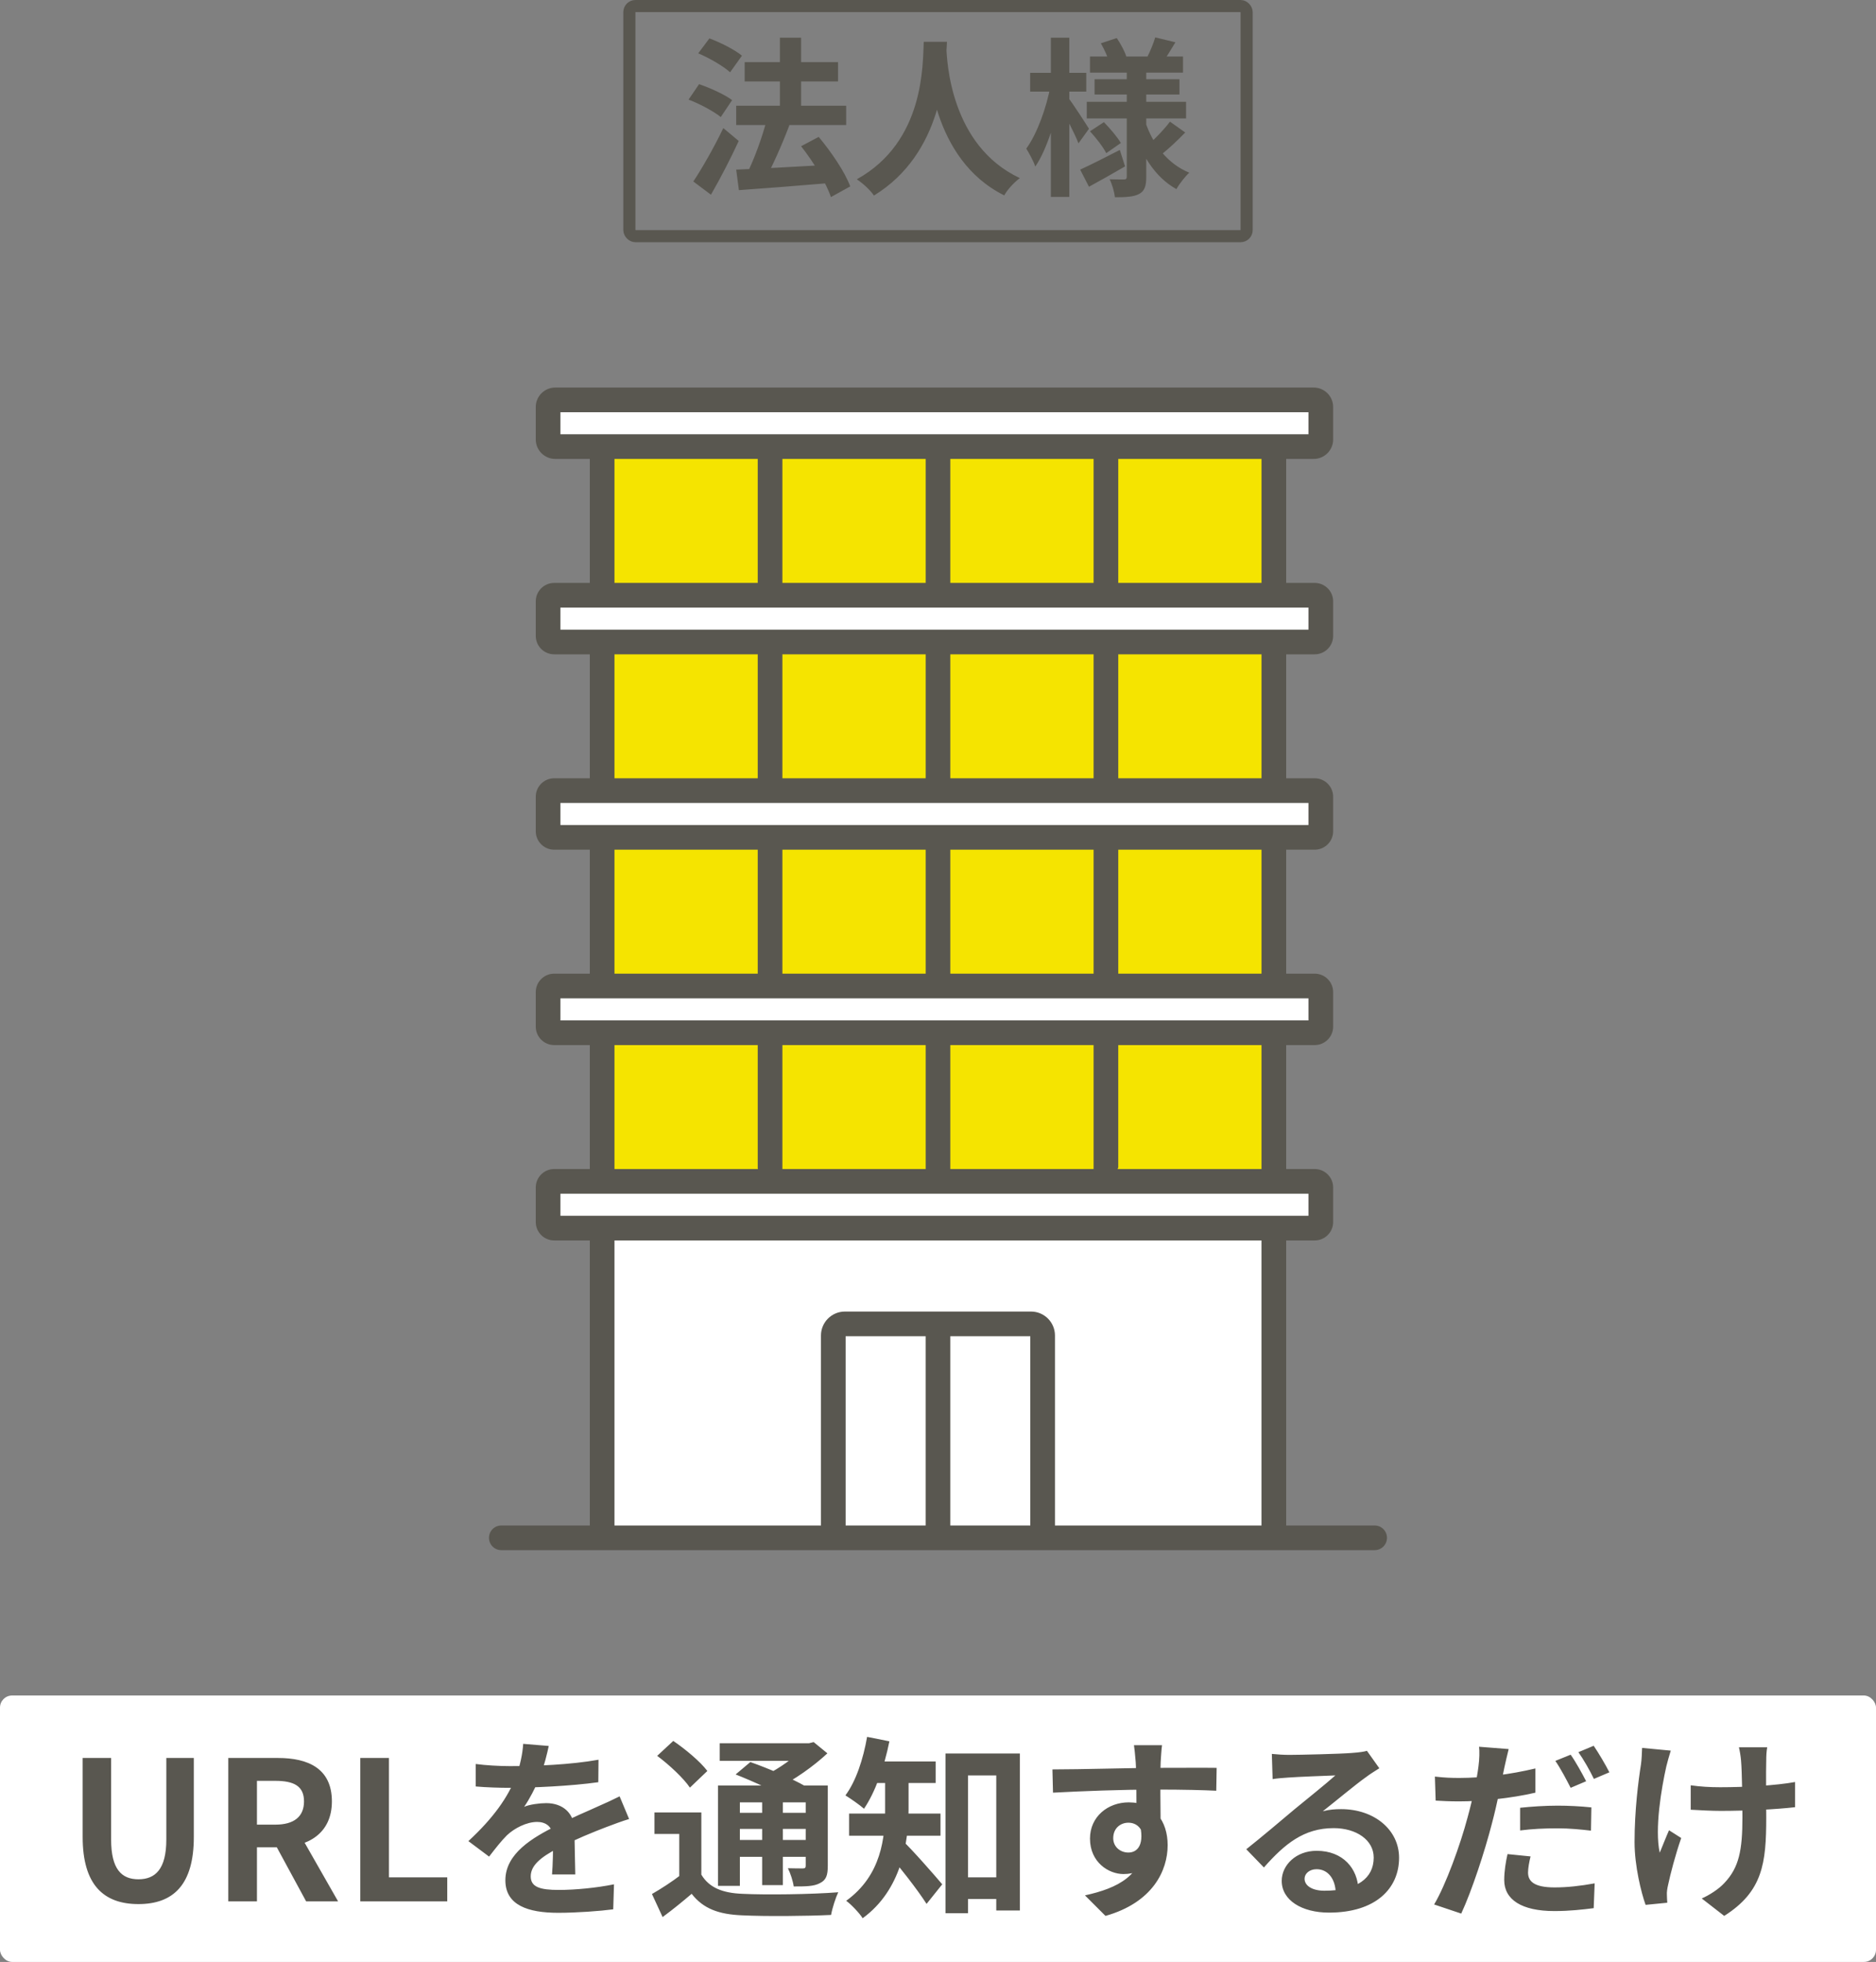
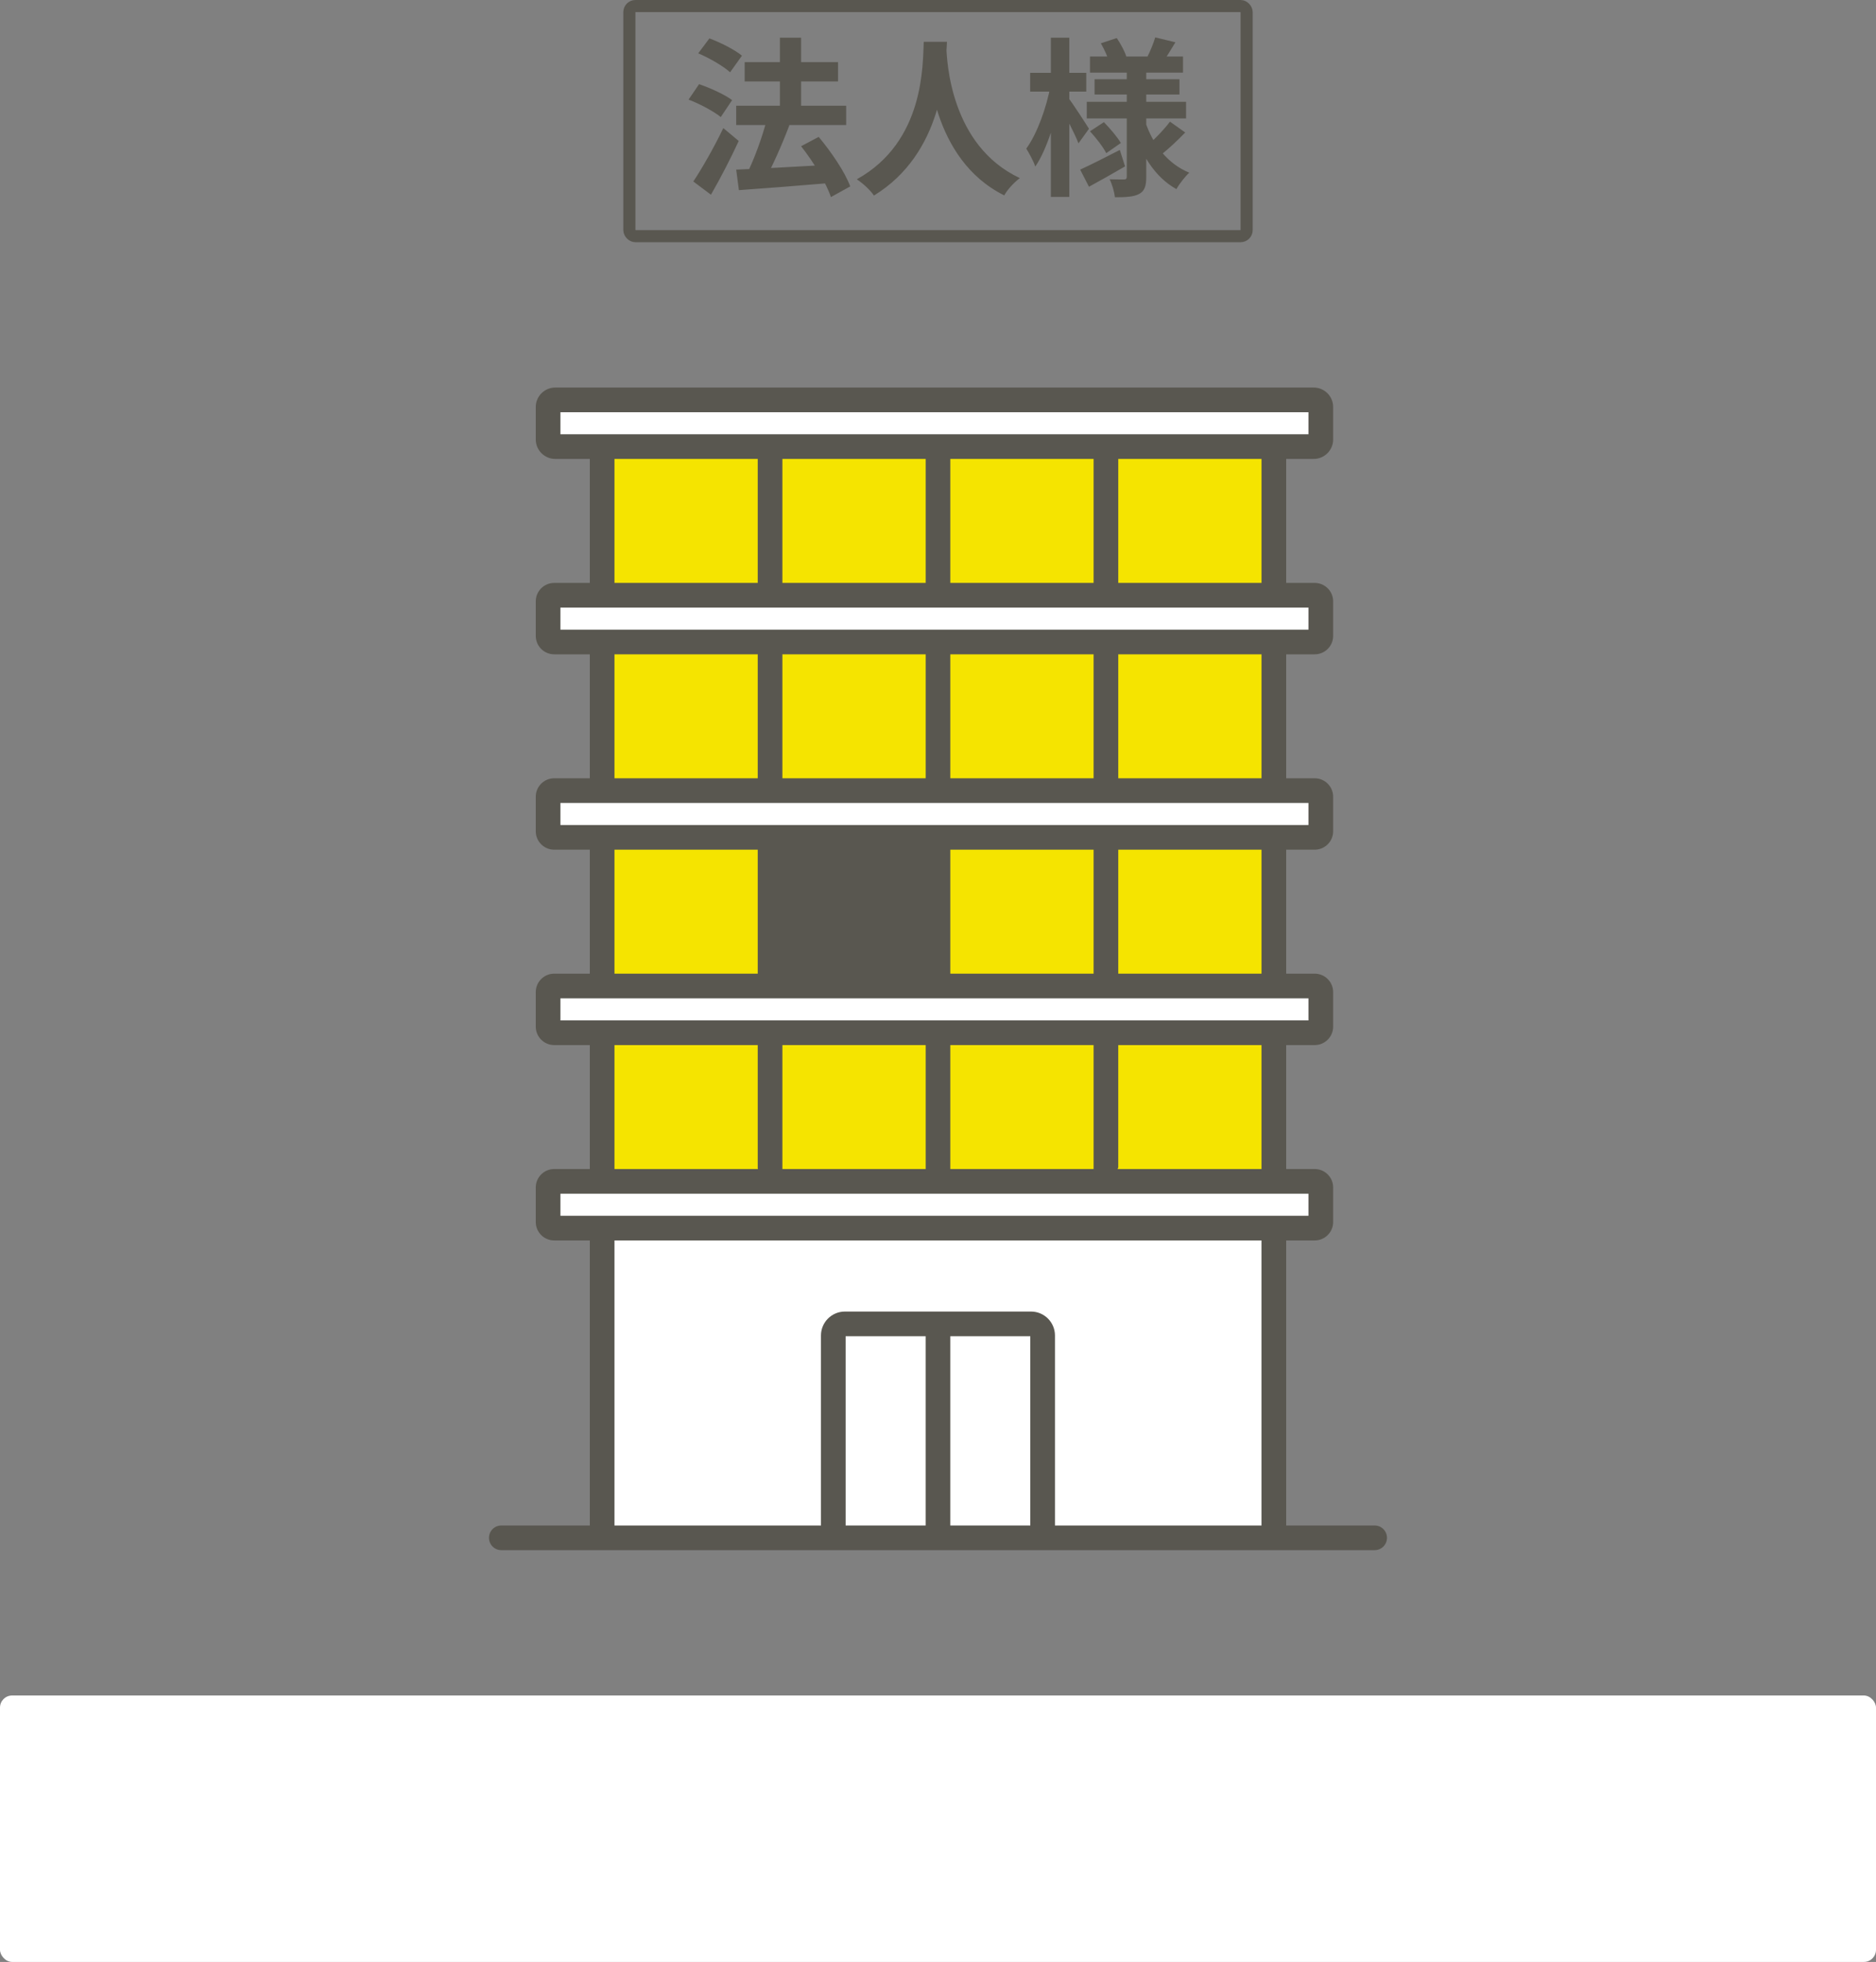
<svg xmlns="http://www.w3.org/2000/svg" width="155" height="162" viewBox="0 0 155 162" fill="none">
  <rect x="0" y="0" width="155" height="162" fill="#808080" stroke="none" />
  <rect x="52" y="0.5" width="51" height="19" rx="0.5" stroke="#595750" />
  <path d="M60.826 8.728H69.912V10.324H60.826V8.728ZM61.526 5.13H69.24V6.726H61.526V5.13ZM64.438 3.114H66.188V9.89H64.438V3.114ZM60.826 14.006C62.702 13.936 65.656 13.768 68.414 13.614V15.126C65.796 15.35 63.024 15.56 61.05 15.7L60.826 14.006ZM66.188 12.074L67.644 11.304C68.68 12.55 69.814 14.202 70.248 15.392L68.652 16.274C68.274 15.126 67.21 13.362 66.188 12.074ZM63.36 9.848L65.222 10.338C64.606 11.962 63.808 13.754 63.164 14.916L61.666 14.44C62.296 13.208 62.996 11.29 63.36 9.848ZM57.69 4.402L58.614 3.17C59.524 3.506 60.714 4.108 61.302 4.598L60.322 5.97C59.776 5.466 58.614 4.794 57.69 4.402ZM56.892 8.224L57.76 6.95C58.67 7.258 59.874 7.804 60.49 8.266L59.552 9.666C58.992 9.204 57.816 8.574 56.892 8.224ZM57.284 14.986C57.984 13.936 58.992 12.186 59.762 10.576L61.036 11.64C60.35 13.124 59.524 14.72 58.74 16.078L57.284 14.986ZM76.324 3.45H78.242C78.116 5.802 77.934 12.634 72.208 16.148C71.914 15.714 71.368 15.196 70.794 14.804C76.422 11.682 76.226 5.284 76.324 3.45ZM78.186 3.814C78.228 5.032 78.522 12.018 84.262 14.706C83.73 15.112 83.226 15.672 82.974 16.134C76.94 13.138 76.674 5.424 76.562 3.982L78.186 3.814ZM90.058 4.668H97.744V5.998H90.058V4.668ZM90.436 6.544H97.45V7.804H90.436V6.544ZM89.792 8.406H97.996V9.778H89.792V8.406ZM95.448 3.086L97.114 3.492C96.736 4.122 96.358 4.738 96.078 5.144L94.762 4.766C95.014 4.276 95.308 3.576 95.448 3.086ZM90.954 3.576L92.27 3.142C92.592 3.618 92.942 4.262 93.068 4.696L91.668 5.2C91.556 4.766 91.248 4.08 90.954 3.576ZM96.666 10.044L97.926 10.94C97.31 11.584 96.568 12.27 96.008 12.718L94.93 11.892C95.476 11.43 96.232 10.632 96.666 10.044ZM90.058 10.842L91.206 10.086C91.71 10.604 92.326 11.318 92.606 11.808L91.402 12.648C91.15 12.144 90.562 11.388 90.058 10.842ZM89.246 14.006C90.086 13.628 91.318 12.998 92.522 12.382L92.956 13.74C91.976 14.314 90.87 14.93 89.974 15.42L89.246 14.006ZM93.096 5.564H94.706V14.594C94.706 15.35 94.58 15.756 94.132 16.008C93.67 16.26 92.998 16.288 92.116 16.288C92.074 15.854 91.878 15.196 91.682 14.804C92.158 14.818 92.704 14.818 92.872 14.818C93.04 14.818 93.096 14.748 93.096 14.594V5.564ZM94.622 10.044C95.238 11.92 96.47 13.53 98.262 14.258C97.926 14.566 97.436 15.182 97.198 15.616C95.378 14.608 94.188 12.648 93.53 10.296L94.622 10.044ZM85.116 6.012H89.75V7.566H85.116V6.012ZM86.824 3.114H88.35V16.26H86.824V3.114ZM86.796 7.076L87.734 7.398C87.328 9.61 86.53 12.312 85.536 13.754C85.396 13.306 85.032 12.662 84.794 12.27C85.69 11.052 86.474 8.854 86.796 7.076ZM88.28 8.098C88.588 8.476 89.736 10.24 89.974 10.632L89.106 11.836C88.798 11.024 87.958 9.428 87.58 8.77L88.28 8.098Z" fill="#595750" />
  <g clip-path="url(#clip0_2986_3986)">
    <path d="M113.577 125.962H106.268V102.427H108.624C109.465 102.427 110.148 101.744 110.148 100.903V98.052C110.148 97.212 109.465 96.529 108.624 96.529H106.268V86.295H108.624C109.465 86.295 110.148 85.61 110.148 84.772V81.921C110.148 81.08 109.465 80.397 108.624 80.397H106.268V70.161H108.624C109.465 70.161 110.148 69.478 110.148 68.638V65.787C110.148 64.949 109.465 64.263 108.624 64.263H106.268V54.029H108.624C109.465 54.029 110.148 53.347 110.148 52.506V49.655C110.148 48.814 109.465 48.132 108.624 48.132H106.268V37.895H108.538C109.427 37.895 110.148 37.174 110.148 36.288V33.608C110.148 32.721 109.427 32 108.538 32H45.876C44.99 32 44.266 32.721 44.266 33.608V36.288C44.266 37.174 44.99 37.895 45.876 37.895H48.732V48.132H45.79C44.949 48.132 44.266 48.814 44.266 49.655V52.506C44.266 53.347 44.949 54.029 45.79 54.029H48.732V64.263H45.79C44.949 64.263 44.266 64.949 44.266 65.787V68.638C44.266 69.478 44.949 70.161 45.79 70.161H48.732V80.397H45.79C44.949 80.397 44.266 81.08 44.266 81.921V84.772C44.266 85.61 44.949 86.295 45.79 86.295H48.732V96.529H45.79C44.949 96.529 44.266 97.212 44.266 98.052V100.903C44.266 101.744 44.949 102.427 45.79 102.427H48.732V125.962H41.42C40.857 125.962 40.401 126.418 40.401 126.981C40.401 127.544 40.857 128 41.42 128H113.577C114.14 128 114.596 127.544 114.596 126.981C114.596 126.418 114.14 125.962 113.577 125.962Z" fill="#595750" />
    <path d="M46.303 35.857V34.038H108.108V35.857H106.266H46.303Z" fill="white" />
    <path d="M46.303 51.992V50.17H108.108V51.992H106.266H46.303Z" fill="white" />
    <path d="M46.303 68.123V66.302H108.108V68.123H106.266H46.303Z" fill="white" />
    <path d="M46.303 84.257V82.436H108.108V84.257H106.266H46.303Z" fill="white" />
    <path d="M46.303 100.389V98.567H108.108V100.389H106.266H46.303Z" fill="white" />
    <path d="M104.228 125.962H87.164V110.276C87.164 109.183 86.278 108.297 85.187 108.297H69.807C68.717 108.297 67.83 109.183 67.83 110.276V125.962H50.769V102.427H104.228V125.962Z" fill="white" />
    <path d="M76.479 110.335H69.868V125.962H76.479V110.335Z" fill="white" />
    <path d="M85.126 110.335H78.518V125.962H85.126V110.335Z" fill="white" />
    <path d="M104.23 54.029H92.394V64.263H104.23V54.029Z" fill="#F5E400" />
    <path d="M104.23 37.895H92.394V48.131H104.23V37.895Z" fill="#F5E400" />
    <path d="M90.355 37.895H78.519V48.131H90.355V37.895Z" fill="#F5E400" />
    <path d="M76.481 37.895H64.644V48.131H76.481V37.895Z" fill="#F5E400" />
    <path d="M62.606 37.895H50.77V48.131H62.606V37.895Z" fill="#F5E400" />
    <path d="M76.481 54.029H64.644V64.263H76.481V54.029Z" fill="#F5E400" />
-     <path d="M76.481 70.161H64.644V80.397H76.481V70.161Z" fill="#F5E400" />
+     <path d="M76.481 70.161V80.397H76.481V70.161Z" fill="#F5E400" />
    <path d="M62.606 70.161H50.77V80.397H62.606V70.161Z" fill="#F5E400" />
    <path d="M62.606 54.029H50.77V64.263H62.606V54.029Z" fill="#F5E400" />
    <path d="M90.355 54.029H78.519V64.263H90.355V54.029Z" fill="#F5E400" />
    <path d="M90.355 70.161H78.519V80.397H90.355V70.161Z" fill="#F5E400" />
    <path d="M104.23 70.161H92.394V80.397H104.23V70.161Z" fill="#F5E400" />
    <path d="M62.606 96.468L62.629 96.529H50.77V86.295H62.606V96.468Z" fill="#F5E400" />
    <path d="M76.481 86.295H64.644V96.529H76.481V86.295Z" fill="#F5E400" />
    <path d="M90.355 86.295H78.519V96.529H90.355V86.295Z" fill="#F5E400" />
    <path d="M104.229 86.295V96.529H92.337L92.393 96.392V86.295H104.229Z" fill="#F5E400" />
  </g>
  <rect y="140" width="155" height="22" rx="1" fill="white" />
-   <path d="M11.438 157.224C8.541 157.224 6.83 155.608 6.83 151.688V145.16H9.181V151.896C9.181 154.344 10.046 155.176 11.438 155.176C12.829 155.176 13.742 154.344 13.742 151.896V145.16H16.014V151.688C16.014 155.608 14.334 157.224 11.438 157.224ZM18.862 157V145.16H22.974C25.454 145.16 27.422 146.024 27.422 148.744C27.422 151.384 25.454 152.536 22.974 152.536H21.23V157H18.862ZM21.23 150.664H22.75C24.286 150.664 25.118 150.008 25.118 148.744C25.118 147.48 24.286 147.048 22.75 147.048H21.23V150.664ZM25.294 157L22.542 151.928L24.19 150.44L27.934 157H25.294ZM29.768 157V145.16H32.136V155.016H36.953V157H29.768ZM45.339 144.168C45.211 144.76 45.002 145.704 44.554 146.856C44.218 147.64 43.755 148.552 43.306 149.192C43.739 149 44.587 148.888 45.13 148.888C46.459 148.888 47.467 149.672 47.467 151.16C47.467 152.024 47.514 153.768 47.531 154.776H45.611C45.675 154.024 45.706 152.664 45.691 151.8C45.691 150.776 45.05 150.44 44.379 150.44C43.498 150.44 42.49 150.968 41.883 151.544C41.403 152.024 40.955 152.6 40.41 153.304L38.699 152.024C40.746 150.136 41.978 148.408 42.651 146.648C42.971 145.784 43.178 144.808 43.227 143.992L45.339 144.168ZM39.306 145.656C40.123 145.768 41.306 145.832 42.123 145.832C44.234 145.832 47.13 145.72 49.45 145.304L49.434 147.16C47.178 147.48 43.962 147.624 42.011 147.624C41.355 147.624 40.187 147.592 39.306 147.512V145.656ZM51.978 150.2C51.483 150.344 50.618 150.664 50.075 150.872C49.035 151.272 47.594 151.848 46.09 152.616C44.635 153.368 43.85 154.056 43.85 154.936C43.85 155.816 44.618 156.056 46.17 156.056C47.531 156.056 49.322 155.88 50.73 155.592L50.666 157.656C49.594 157.8 47.642 157.944 46.123 157.944C43.627 157.944 41.755 157.32 41.755 155.256C41.755 153.032 44.042 151.72 45.962 150.76C47.434 149.992 48.443 149.608 49.403 149.16C50.026 148.888 50.587 148.632 51.194 148.328L51.978 150.2ZM57.947 149.656V155.544H56.123V151.432H54.075V149.656H57.947ZM57.947 154.792C58.587 155.864 59.691 156.312 61.339 156.376C63.242 156.472 67.05 156.424 69.258 156.248C69.05 156.68 68.763 157.56 68.666 158.12C66.683 158.216 63.275 158.248 61.306 158.152C59.386 158.072 58.106 157.608 57.147 156.376C56.41 157 55.658 157.624 54.746 158.296L53.867 156.392C54.618 155.96 55.514 155.384 56.282 154.792H57.947ZM54.298 144.984L55.627 143.752C56.618 144.424 57.867 145.464 58.443 146.232L57.002 147.608C56.49 146.84 55.291 145.72 54.298 144.984ZM60.779 146.52L61.995 145.496C63.419 145.992 65.434 146.856 66.522 147.48L65.21 148.616C64.234 148.008 62.251 147.096 60.779 146.52ZM59.322 147.432H67.466V148.824H61.13V155.72H59.322V147.432ZM66.57 147.432H68.394V154.056C68.394 154.84 68.266 155.24 67.739 155.496C67.243 155.768 66.538 155.768 65.579 155.768C65.514 155.304 65.306 154.68 65.099 154.264C65.611 154.28 66.171 154.28 66.331 154.28C66.522 154.28 66.57 154.216 66.57 154.04V147.432ZM59.467 143.944H67.099V145.4H59.467V143.944ZM60.331 149.688H67.195V151.016H60.331V149.688ZM60.331 151.928H67.195V153.32H60.331V151.928ZM62.971 148.088H64.683V155.656H62.971V148.088ZM66.41 143.944H66.843L67.227 143.848L68.362 144.776C67.227 145.832 65.642 146.968 64.171 147.672C63.947 147.352 63.483 146.856 63.211 146.6C64.41 146.024 65.802 145.016 66.41 144.28V143.944ZM78.987 155.016H83.371V156.808H78.987V155.016ZM78.123 144.792H84.266V157.752H82.314V146.6H79.978V157.976H78.123V144.792ZM73.13 146.296H75.067V149.384C75.067 152.104 74.49 156.056 71.275 158.392C71.034 157.992 70.299 157.224 69.915 156.952C72.843 154.84 73.13 151.704 73.13 149.352V146.296ZM71.819 145.448H77.306V147.224H71.819V145.448ZM70.154 149.752H77.707V151.576H70.154V149.752ZM74.587 152.008C75.243 152.584 77.355 155 77.85 155.592L76.555 157.208C75.802 156.024 74.234 154.04 73.418 153.096L74.587 152.008ZM71.642 143.416L73.483 143.784C73.067 145.896 72.299 148.008 71.386 149.352C71.05 149.048 70.266 148.504 69.85 148.248C70.715 147.096 71.323 145.256 71.642 143.416ZM96.01 144.104C95.963 144.376 95.915 145.224 95.898 145.48C95.85 146.536 95.882 149.8 95.898 151.08L93.898 150.408C93.898 149.416 93.898 146.344 93.835 145.496C93.787 144.856 93.722 144.312 93.691 144.104H96.01ZM86.954 146.104C89.338 146.104 93.562 145.976 95.562 145.976C97.195 145.976 99.626 145.96 100.523 145.976L100.491 147.864C99.499 147.816 97.867 147.768 95.514 147.768C92.603 147.768 89.418 147.896 87.002 148.024L86.954 146.104ZM95.626 150.84C95.626 153.448 94.666 154.744 92.826 154.744C91.594 154.744 90.058 153.768 90.058 151.816C90.058 150.008 91.531 148.824 93.258 148.824C95.371 148.824 96.475 150.376 96.475 152.36C96.475 154.456 95.243 157.096 91.338 158.2L89.642 156.504C92.362 155.912 94.49 154.84 94.49 152.04C94.49 151 93.93 150.504 93.227 150.504C92.603 150.504 91.978 150.936 91.978 151.784C91.978 152.504 92.57 152.968 93.227 152.968C93.978 152.968 94.635 152.328 94.123 150.424L95.626 150.84ZM105.083 144.824C105.531 144.872 106.075 144.904 106.523 144.904C107.387 144.904 110.795 144.824 111.707 144.744C112.379 144.696 112.747 144.632 112.939 144.568L113.963 146.008C113.595 146.248 113.211 146.472 112.859 146.744C111.995 147.352 110.315 148.76 109.291 149.56C109.835 149.416 110.315 149.384 110.811 149.384C113.531 149.384 115.595 151.08 115.595 153.4C115.595 155.928 113.675 157.928 109.803 157.928C107.579 157.928 105.899 156.92 105.899 155.304C105.899 154.008 107.083 152.824 108.779 152.824C110.97 152.824 112.187 154.296 112.235 156.056L110.363 156.296C110.331 155.144 109.723 154.344 108.779 154.344C108.187 154.344 107.787 154.712 107.787 155.128C107.787 155.72 108.443 156.12 109.419 156.12C112.123 156.12 113.499 155.096 113.499 153.384C113.499 151.928 112.059 150.952 110.187 150.952C107.723 150.952 106.139 152.264 104.427 154.2L102.971 152.696C104.107 151.8 106.043 150.168 106.971 149.384C107.867 148.648 109.547 147.304 110.331 146.6C109.515 146.632 107.307 146.712 106.443 146.776C106.011 146.808 105.515 146.84 105.147 146.904L105.083 144.824ZM124.651 144.424C124.539 144.856 124.379 145.576 124.299 145.928C124.075 147.016 123.691 148.984 123.259 150.6C122.683 152.84 121.611 156.12 120.731 158.008L118.491 157.256C119.451 155.656 120.667 152.296 121.259 150.056C121.674 148.552 122.043 146.808 122.155 145.848C122.235 145.256 122.251 144.6 122.203 144.232L124.651 144.424ZM120.571 146.808C122.523 146.808 124.779 146.52 126.859 146.024V148.024C124.875 148.488 122.363 148.744 120.555 148.744C119.771 148.744 119.179 148.712 118.618 148.68L118.555 146.696C119.387 146.792 119.914 146.808 120.571 146.808ZM125.595 149.272C126.491 149.176 127.627 149.096 128.683 149.096C129.595 149.096 130.555 149.144 131.483 149.24L131.451 151.16C130.635 151.064 129.659 150.968 128.699 150.968C127.579 150.968 126.602 151.016 125.595 151.144V149.272ZM126.459 153.288C126.347 153.736 126.251 154.264 126.251 154.616C126.251 155.32 126.715 155.848 128.443 155.848C129.499 155.848 130.619 155.72 131.755 155.512L131.675 157.56C130.779 157.672 129.707 157.8 128.427 157.8C125.723 157.8 124.283 156.856 124.283 155.24C124.283 154.504 124.411 153.736 124.555 153.096L126.459 153.288ZM129.771 144.888C130.187 145.464 130.747 146.488 131.051 147.08L129.771 147.624C129.435 146.968 128.939 146.024 128.507 145.4L129.771 144.888ZM131.675 144.152C132.091 144.76 132.683 145.768 132.971 146.344L131.691 146.888C131.371 146.216 130.843 145.288 130.411 144.68L131.675 144.152ZM146.011 144.28C145.947 144.632 145.931 145.016 145.931 145.384C145.899 146.12 145.931 149.144 145.931 150.088C145.931 153.848 145.643 156.184 142.459 158.2L140.603 156.76C141.227 156.488 142.027 155.976 142.475 155.48C143.691 154.2 143.963 152.76 143.963 150.072C143.963 148.872 143.931 146.28 143.851 145.384C143.819 145 143.739 144.536 143.675 144.28H146.011ZM139.691 147.416C140.475 147.528 141.259 147.576 142.123 147.576C144.187 147.576 146.747 147.432 148.315 147.144V149.224C146.795 149.4 144.331 149.528 142.171 149.528C141.467 149.528 140.491 149.48 139.691 149.432V147.416ZM138.043 144.552C137.915 144.952 137.755 145.528 137.674 145.864C137.275 147.64 136.699 151 137.131 152.984C137.339 152.488 137.643 151.704 137.899 151.128L138.907 151.768C138.427 153.144 138.011 154.744 137.819 155.656C137.755 155.912 137.707 156.264 137.723 156.44C137.723 156.616 137.739 156.888 137.755 157.112L135.963 157.288C135.611 156.312 135.051 154.088 135.051 152.104C135.051 149.48 135.371 147.016 135.579 145.704C135.643 145.272 135.659 144.728 135.674 144.328L138.043 144.552Z" fill="#595750" />
  <defs>
    <clipPath id="clip0_2986_3986">
      <rect width="74.195" height="96" fill="white" transform="translate(40.402 32)" />
    </clipPath>
  </defs>
</svg>